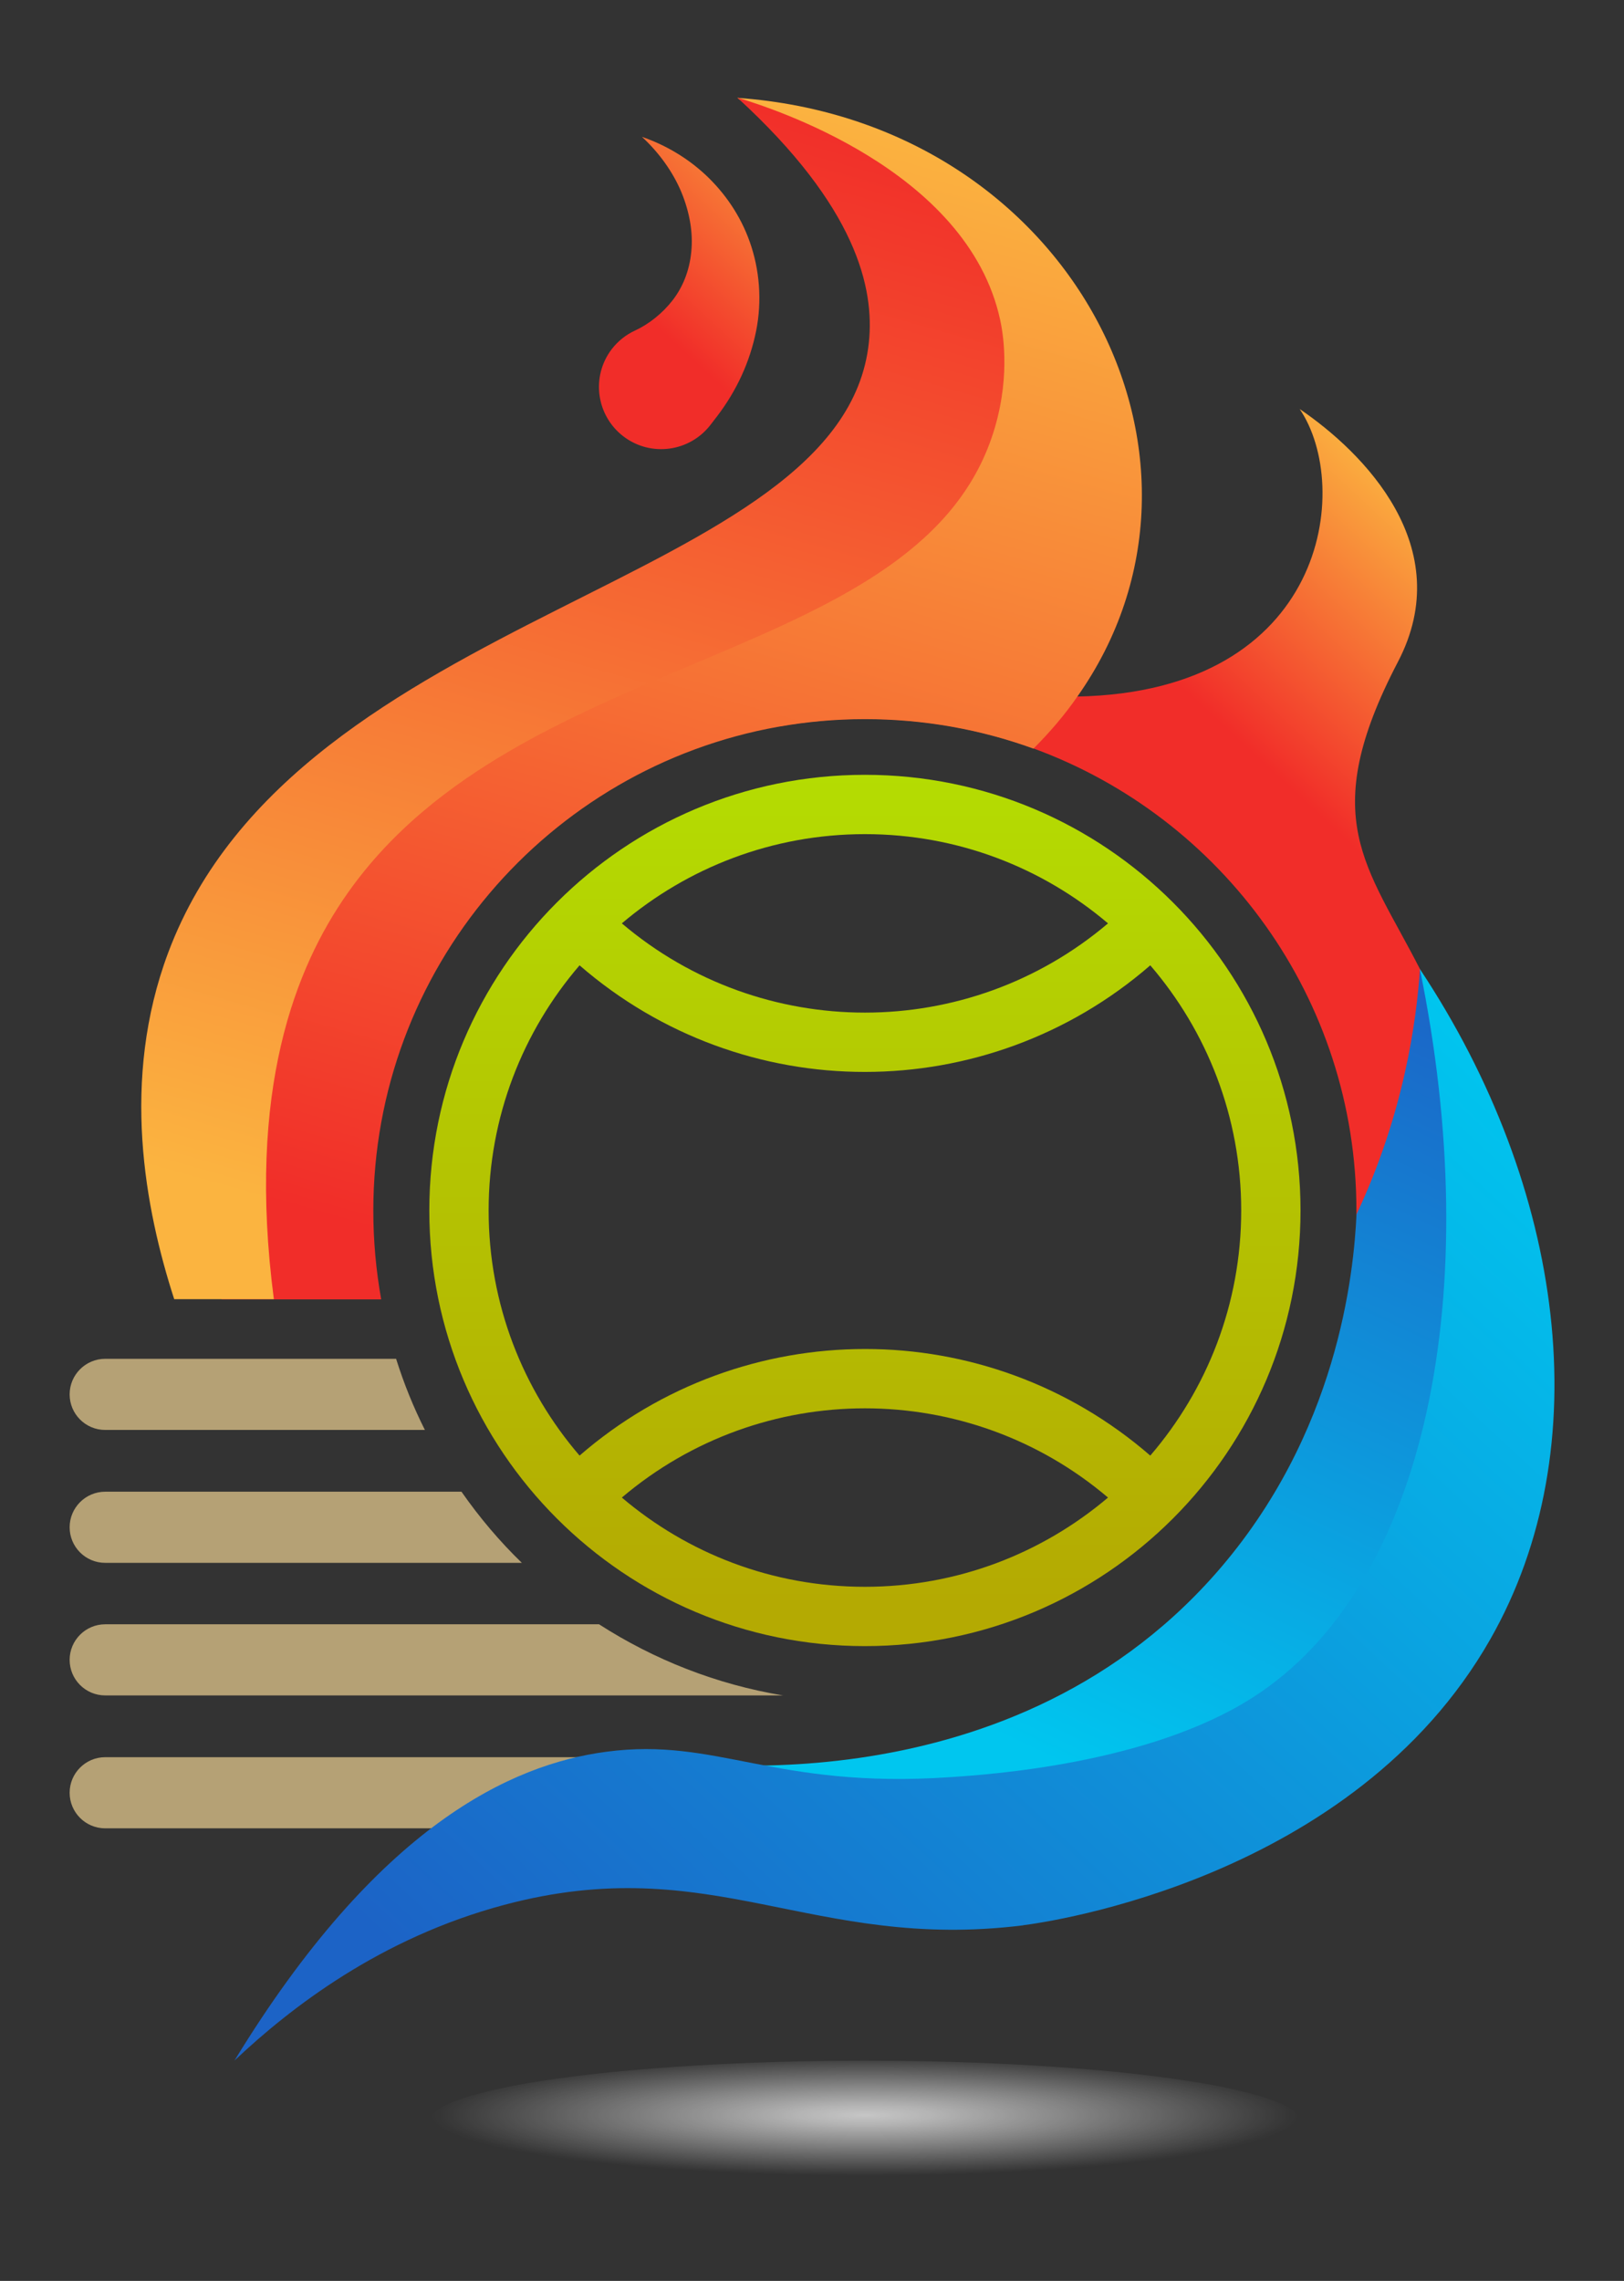
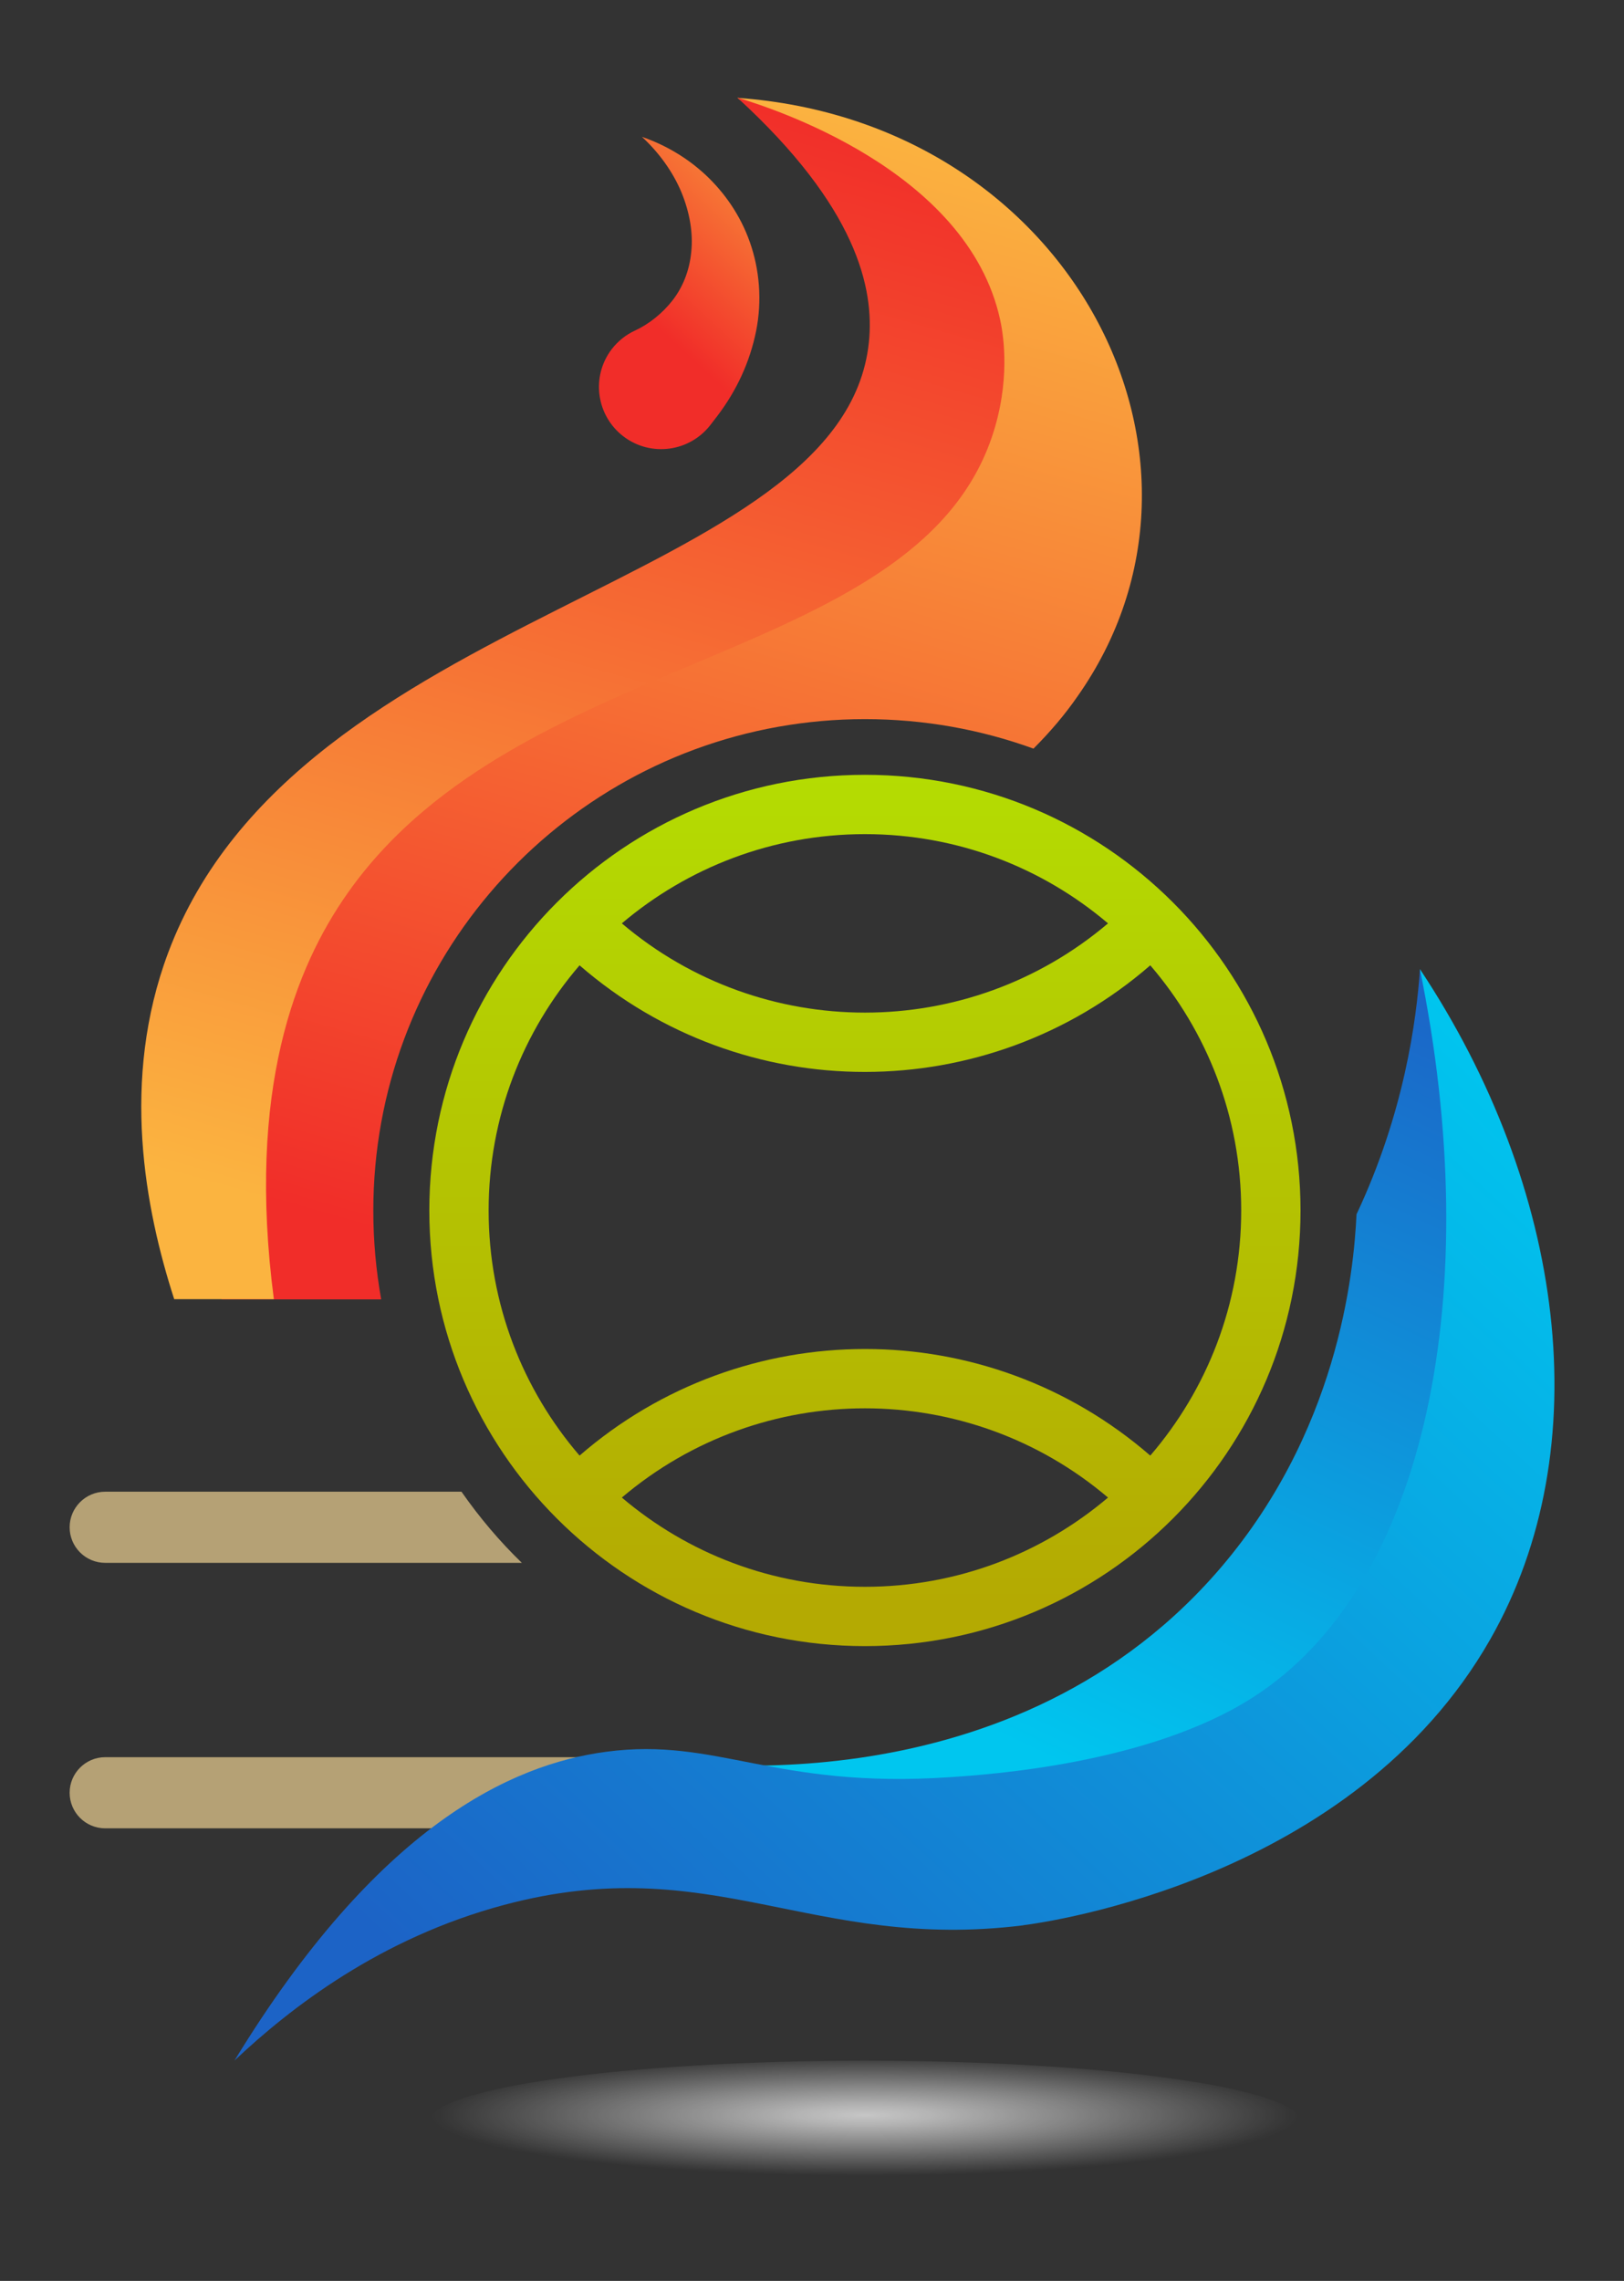
<svg xmlns="http://www.w3.org/2000/svg" xmlns:xlink="http://www.w3.org/1999/xlink" id="Layer_1" data-name="Layer 1" viewBox="0 0 152.52 214.19">
  <rect x="0" y="0" width="152.52" height="214.19" fill="#333333" stroke="none" />
  <defs>
    <style>
      .cls-1 {
        fill: url(#linear-gradient);
      }

      .cls-1, .cls-2, .cls-3, .cls-4, .cls-5, .cls-6, .cls-7, .cls-8, .cls-9 {
        stroke-width: 0px;
      }

      .cls-2 {
        fill: url(#linear-gradient-6);
      }

      .cls-3 {
        fill: url(#linear-gradient-5);
      }

      .cls-4 {
        fill: #b5a175;
      }

      .cls-5 {
        fill: url(#linear-gradient-2);
      }

      .cls-6 {
        fill: url(#linear-gradient-7);
      }

      .cls-7 {
        fill: url(#linear-gradient-3);
      }

      .cls-8 {
        fill: url(#radial-gradient);
      }

      .cls-9 {
        fill: url(#linear-gradient-4);
      }
    </style>
    <linearGradient id="linear-gradient" x1="138.64" y1="50.95" x2="119.06" y2="72.05" gradientUnits="userSpaceOnUse">
      <stop offset="0" stop-color="#fbb440" />
      <stop offset="1" stop-color="#f12d29" />
    </linearGradient>
    <linearGradient id="linear-gradient-2" x1="80.5" y1="10.01" x2="49.5" y2="119.64" xlink:href="#linear-gradient" />
    <linearGradient id="linear-gradient-3" x1="128.96" y1="89.25" x2="93.97" y2="163.07" gradientUnits="userSpaceOnUse">
      <stop offset="0" stop-color="#1c63c6" />
      <stop offset="1" stop-color="#00c6ef" />
    </linearGradient>
    <linearGradient id="linear-gradient-4" x1="70.55" y1="8.22" x2="39.79" y2="116.99" gradientUnits="userSpaceOnUse">
      <stop offset="0" stop-color="#f12d29" />
      <stop offset="1" stop-color="#fbb440" />
    </linearGradient>
    <linearGradient id="linear-gradient-5" x1="2023.11" y1="203.78" x2="2024.35" y2="203.78" gradientTransform="translate(25451.83 -33546.5) rotate(132.85) scale(20.69 -20.69)" gradientUnits="userSpaceOnUse">
      <stop offset="0" stop-color="#fbb440" />
      <stop offset="1" stop-color="#f12d29" />
    </linearGradient>
    <linearGradient id="linear-gradient-6" x1="146.6" y1="102.61" x2="55.52" y2="200.4" gradientUnits="userSpaceOnUse">
      <stop offset="0" stop-color="#00c6ef" />
      <stop offset="1" stop-color="#1c63c6" />
    </linearGradient>
    <linearGradient id="linear-gradient-7" x1="81.23" y1="72.76" x2="81.23" y2="150.43" gradientUnits="userSpaceOnUse">
      <stop offset="0" stop-color="#b4dc02" />
      <stop offset="1" stop-color="#b4aa02" />
    </linearGradient>
    <radialGradient id="radial-gradient" cx="81.23" cy="199.26" fx="81.23" fy="199.26" r="40.73" gradientTransform="translate(0 170.72) scale(1 .14)" gradientUnits="userSpaceOnUse">
      <stop offset="0" stop-color="#fff" stop-opacity=".72" />
      <stop offset=".16" stop-color="#fff" stop-opacity=".63" />
      <stop offset=".49" stop-color="#fff" stop-opacity=".39" />
      <stop offset=".97" stop-color="#fff" stop-opacity=".02" />
      <stop offset="1" stop-color="#fff" stop-opacity="0" />
    </radialGradient>
  </defs>
  <g>
-     <path class="cls-1" d="m127.39,114.04v-.36c0-19.94-12.64-36.93-30.34-43.4-4.93-1.8-10.27-2.77-15.83-2.77-2.79,0-5.51.25-8.15.72l-1.11-2.64,26.37-.2c.98.04,1.92.05,2.84.02,23.49-.46,25.85-19.73,20.89-27,5.99,4.07,14.86,12.95,9.23,23.74-7.68,14.7-2.9,19.11,2.07,28.86h0s.05.1.06.14c2.12,4.2,4.26,9.38,5.46,16.78l-11.7,10.33c.14-1.39.21-2.8.22-4.22Z" />
    <g>
-       <path class="cls-4" d="m39.91,134.28H9.88c-1.85,0-3.34-1.5-3.34-3.34s1.5-3.34,3.34-3.34h27.32c.73,2.32,1.63,4.55,2.71,6.69Z" />
      <path class="cls-4" d="m49.03,146.76H9.88c-1.85,0-3.34-1.5-3.34-3.34s1.5-3.34,3.34-3.34h33.46c1.68,2.41,3.58,4.66,5.68,6.69Z" />
-       <path class="cls-4" d="m73.58,159.21H9.88c-1.85,0-3.34-1.5-3.34-3.34s1.5-3.34,3.34-3.34h46.38c5.16,3.32,11.02,5.65,17.33,6.69Z" />
      <path class="cls-4" d="m57.68,165c-4.04.93-8.67,2.87-13.68,6.69H9.88c-1.85,0-3.34-1.5-3.34-3.34s1.5-3.34,3.34-3.34h47.8Z" />
    </g>
    <path class="cls-5" d="m69.25,9.18c.79.72,2.02.82,2.71,1.51,2.11.82,3.6,2.69,5.44,4.43,1.32,1.24,1.78,2.67,1.65,4.03,7.71,7.58,8.72,19.11.74,27.9-4.84,5.33-11.54,8.4-18.07,11.11-7.47,3.1-14.58,6.37-21.7,10.22-9.46,5.1-17.44,11.48-20.63,22.23-3.11,10.46,1.83,20.8,1.43,31.38,0,.01,0,.02,0,.03h14.98c-.48-2.7-.74-5.49-.74-8.32,0-22.71,16.41-41.6,38.02-45.45,2.64-.47,5.36-.72,8.15-.72,5.56,0,10.9.98,15.83,2.77,1.56-1.56,2.94-3.18,4.11-4.87,15.72-22.25-.56-54.01-31.91-56.24Z" />
    <path class="cls-7" d="m128.21,155.55c-18.6,23.02-47.88,20.99-50.34,20.78,5.58-.78,8.41-1.77,8.5-2.96.16-2.12-8.42-4.88-25.73-8.29,2.02.36,33.49,5.42,53.51-17.29,11.54-13.1,12.99-28.31,13.25-33.76,4.5-9.57,5.62-18.22,5.96-23.01.02.04.05.09.06.12,11.27,21.14,9.18,46.6-5.2,64.4Z" />
    <path class="cls-9" d="m93.45,40.1c-6.55,22.5-44.4,20.45-60.81,43.78-4.87,6.92-9.49,18.42-6.92,38.12h-9.36c-2.74-8.48-5.05-20.57-.56-32.55,12.21-32.52,63.36-34.28,65.8-57.28.54-5.13-1.18-12.77-12.35-23,2.94.88,21.61,6.72,24.68,20.86.21.97,1,4.98-.48,10.07Z" />
    <path class="cls-3" d="m60.29,12.85c2.11.73,4.17,1.9,5.95,3.55,1.77,1.65,3.29,3.79,4.18,6.33.9,2.53,1.17,5.48.59,8.36-.58,2.88-1.82,5.59-3.67,8.01l-.6.78c-1.96,2.56-5.62,3.06-8.19,1.1-2.56-1.96-3.06-5.62-1.1-8.19.59-.77,1.36-1.37,2.19-1.75,1.3-.6,2.57-1.61,3.52-2.83.95-1.22,1.59-2.77,1.76-4.55.19-1.78-.15-3.73-.93-5.62-.79-1.88-2.06-3.67-3.7-5.19Z" />
    <path class="cls-2" d="m96.09,180.8c-19.91,2.47-29.21-7.13-48.74-1.92-11.61,3.1-20.03,9.62-25.33,14.62,13.48-22.08,26.01-27.82,34.92-29,10.44-1.39,15.71,3.5,32.25,2.39,3.71-.25,18.64-1.24,28.39-7.44,16.52-10.49,21.95-38.29,15.77-68.45,13.62,20.52,16.87,44.94,6.61,62.94-12.85,22.56-41.58,26.56-43.86,26.85Z" />
    <path class="cls-6" d="m81.23,72.76c-22.6,0-40.91,18.32-40.91,40.91,0,22.6,18.32,40.91,40.91,40.91,22.6,0,40.91-18.32,40.91-40.91,0-22.6-18.32-40.91-40.91-40.91Zm0,5.57c8.72,0,16.67,3.15,22.83,8.38-6.58,5.58-14.69,8.38-22.83,8.38-8.14,0-16.26-2.8-22.83-8.38,6.16-5.22,14.12-8.38,22.83-8.38Zm0,70.68c-8.72,0-16.67-3.15-22.83-8.38,6.58-5.58,14.69-8.38,22.83-8.38,8.14,0,16.26,2.8,22.83,8.38-6.16,5.22-14.12,8.38-22.83,8.38Zm26.8-12.32c-7.67-6.66-17.24-10.02-26.8-10.01-9.56,0-19.13,3.35-26.8,10.01-5.32-6.19-8.54-14.22-8.54-23.02,0-8.81,3.22-16.83,8.54-23.02,7.67,6.66,17.24,10.02,26.8,10.01,9.56,0,19.13-3.35,26.8-10.01,5.32,6.19,8.54,14.22,8.54,23.02,0,8.81-3.22,16.83-8.54,23.02Z" />
  </g>
  <path class="cls-8" d="m122.14,199.26c0,3.18-18.32,5.75-40.91,5.75s-40.91-2.58-40.91-5.75,18.32-5.75,40.91-5.75,40.91,2.58,40.91,5.75Z" />
</svg>